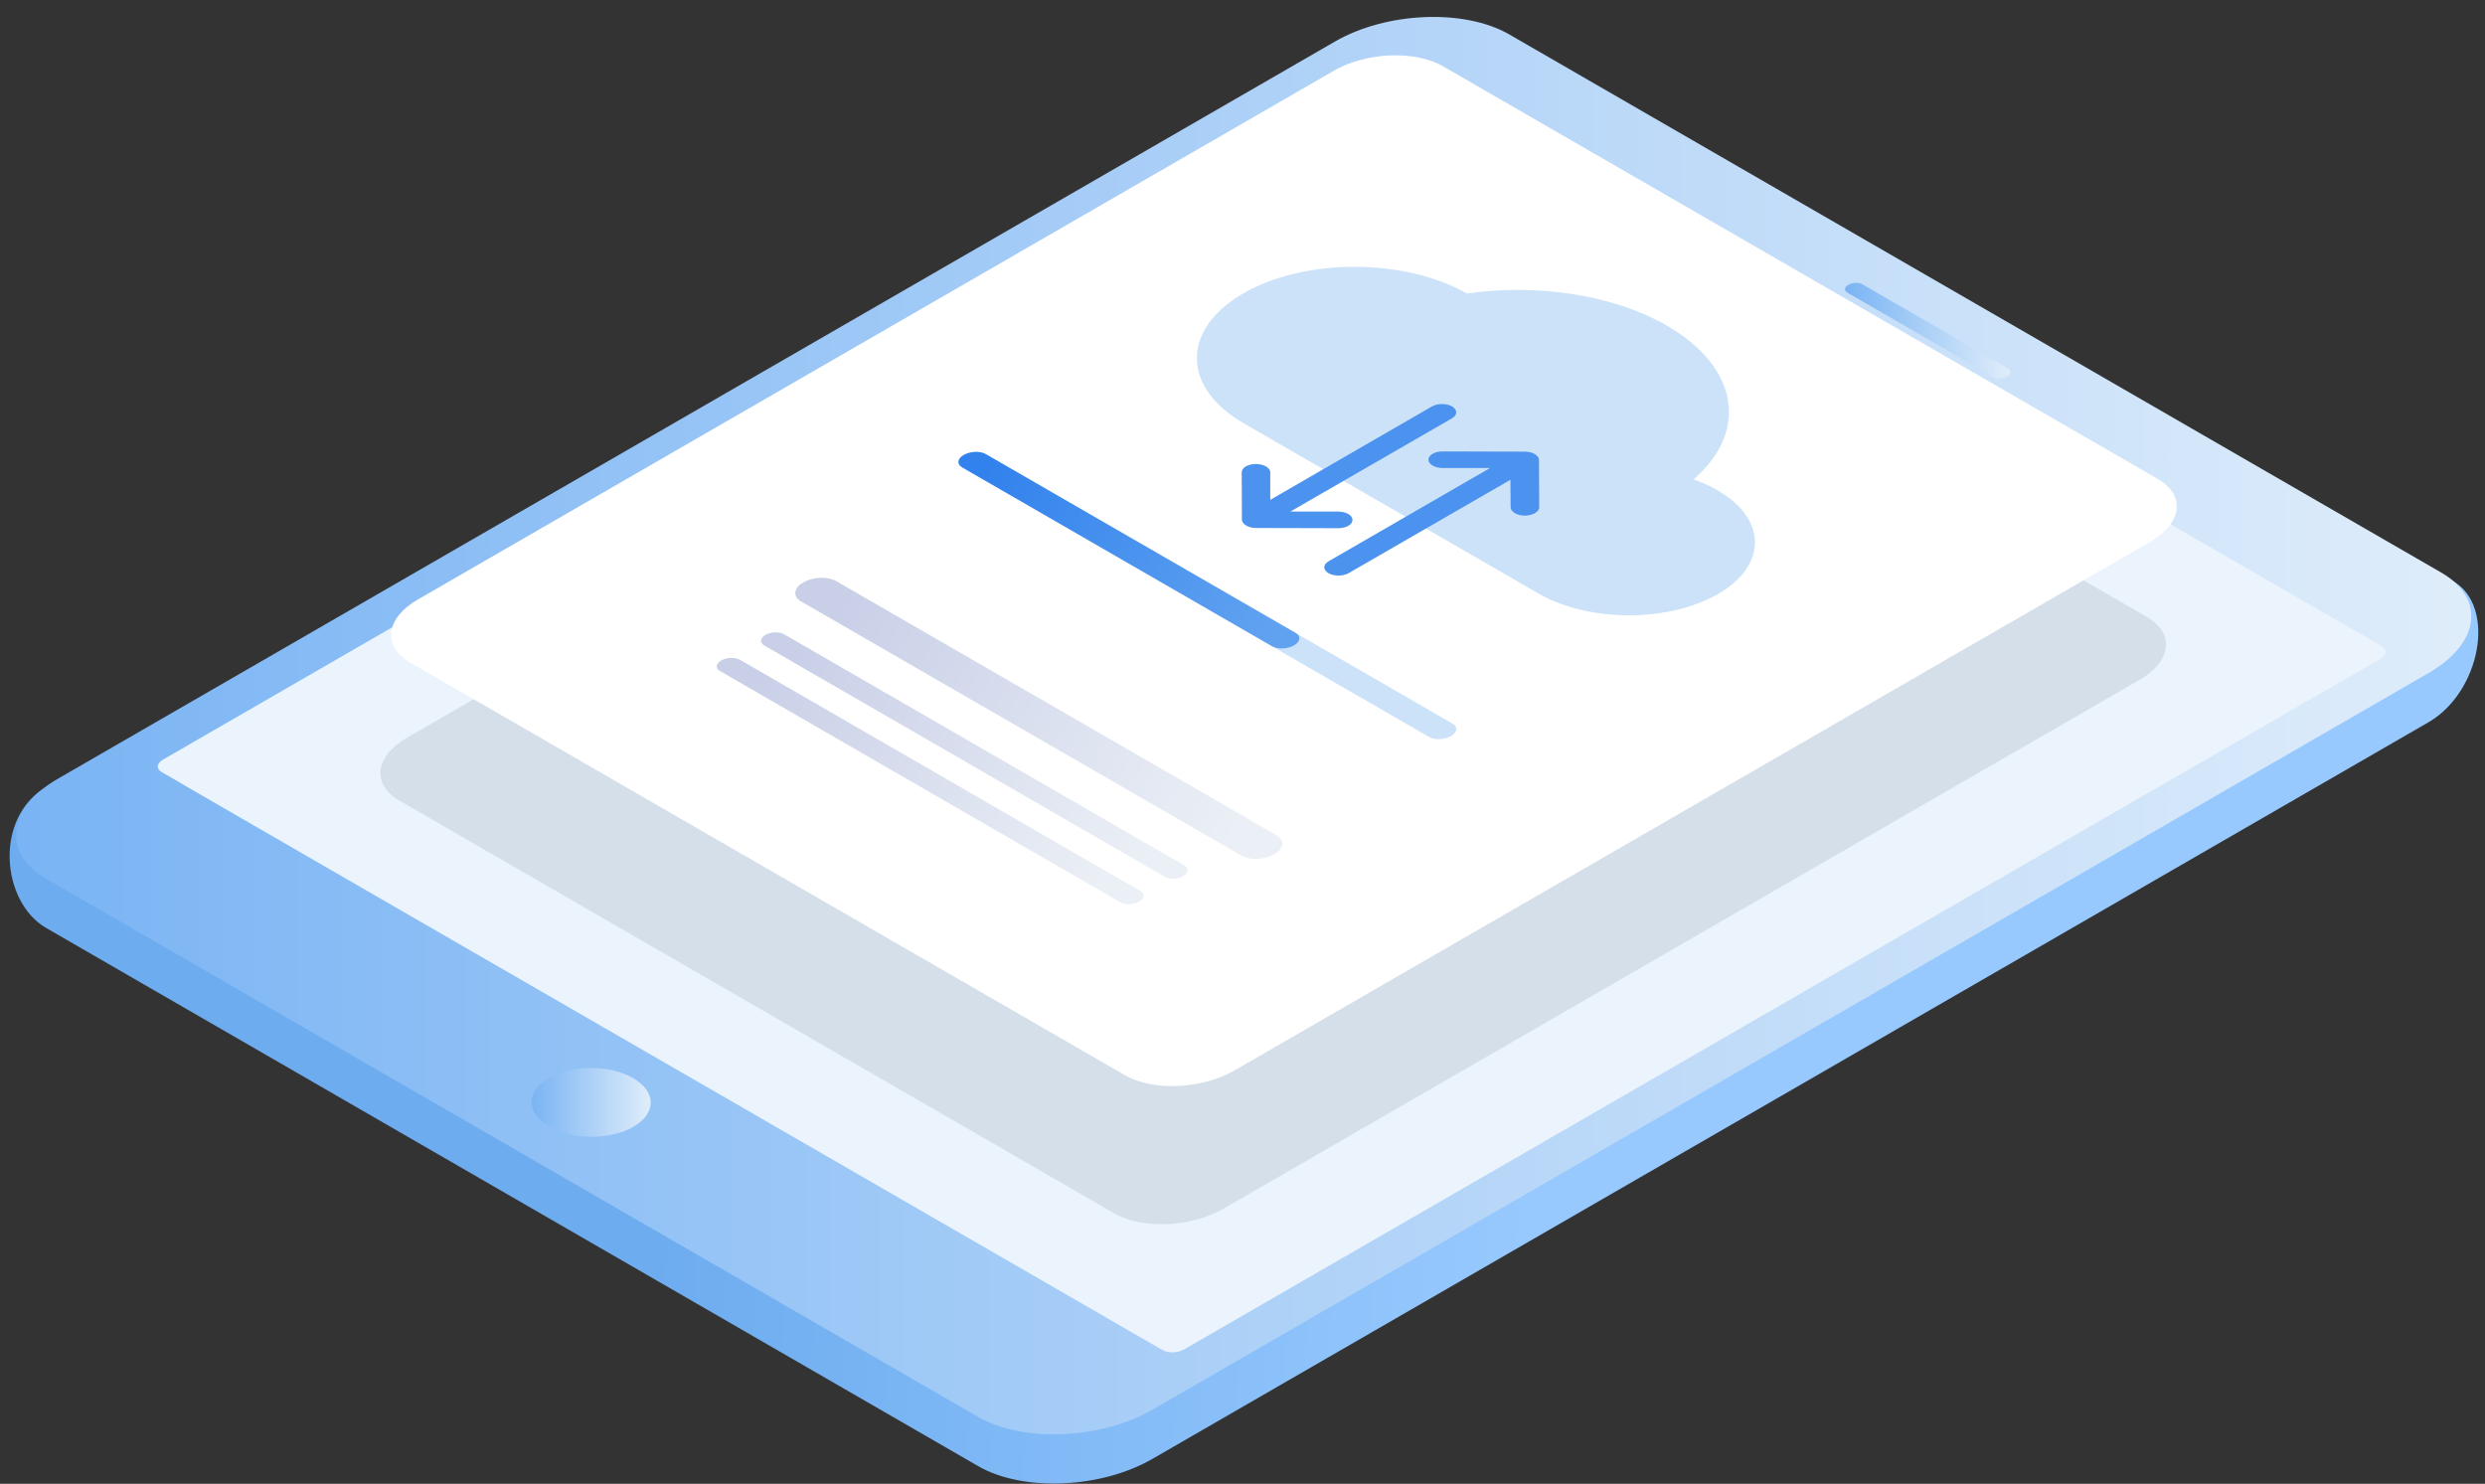
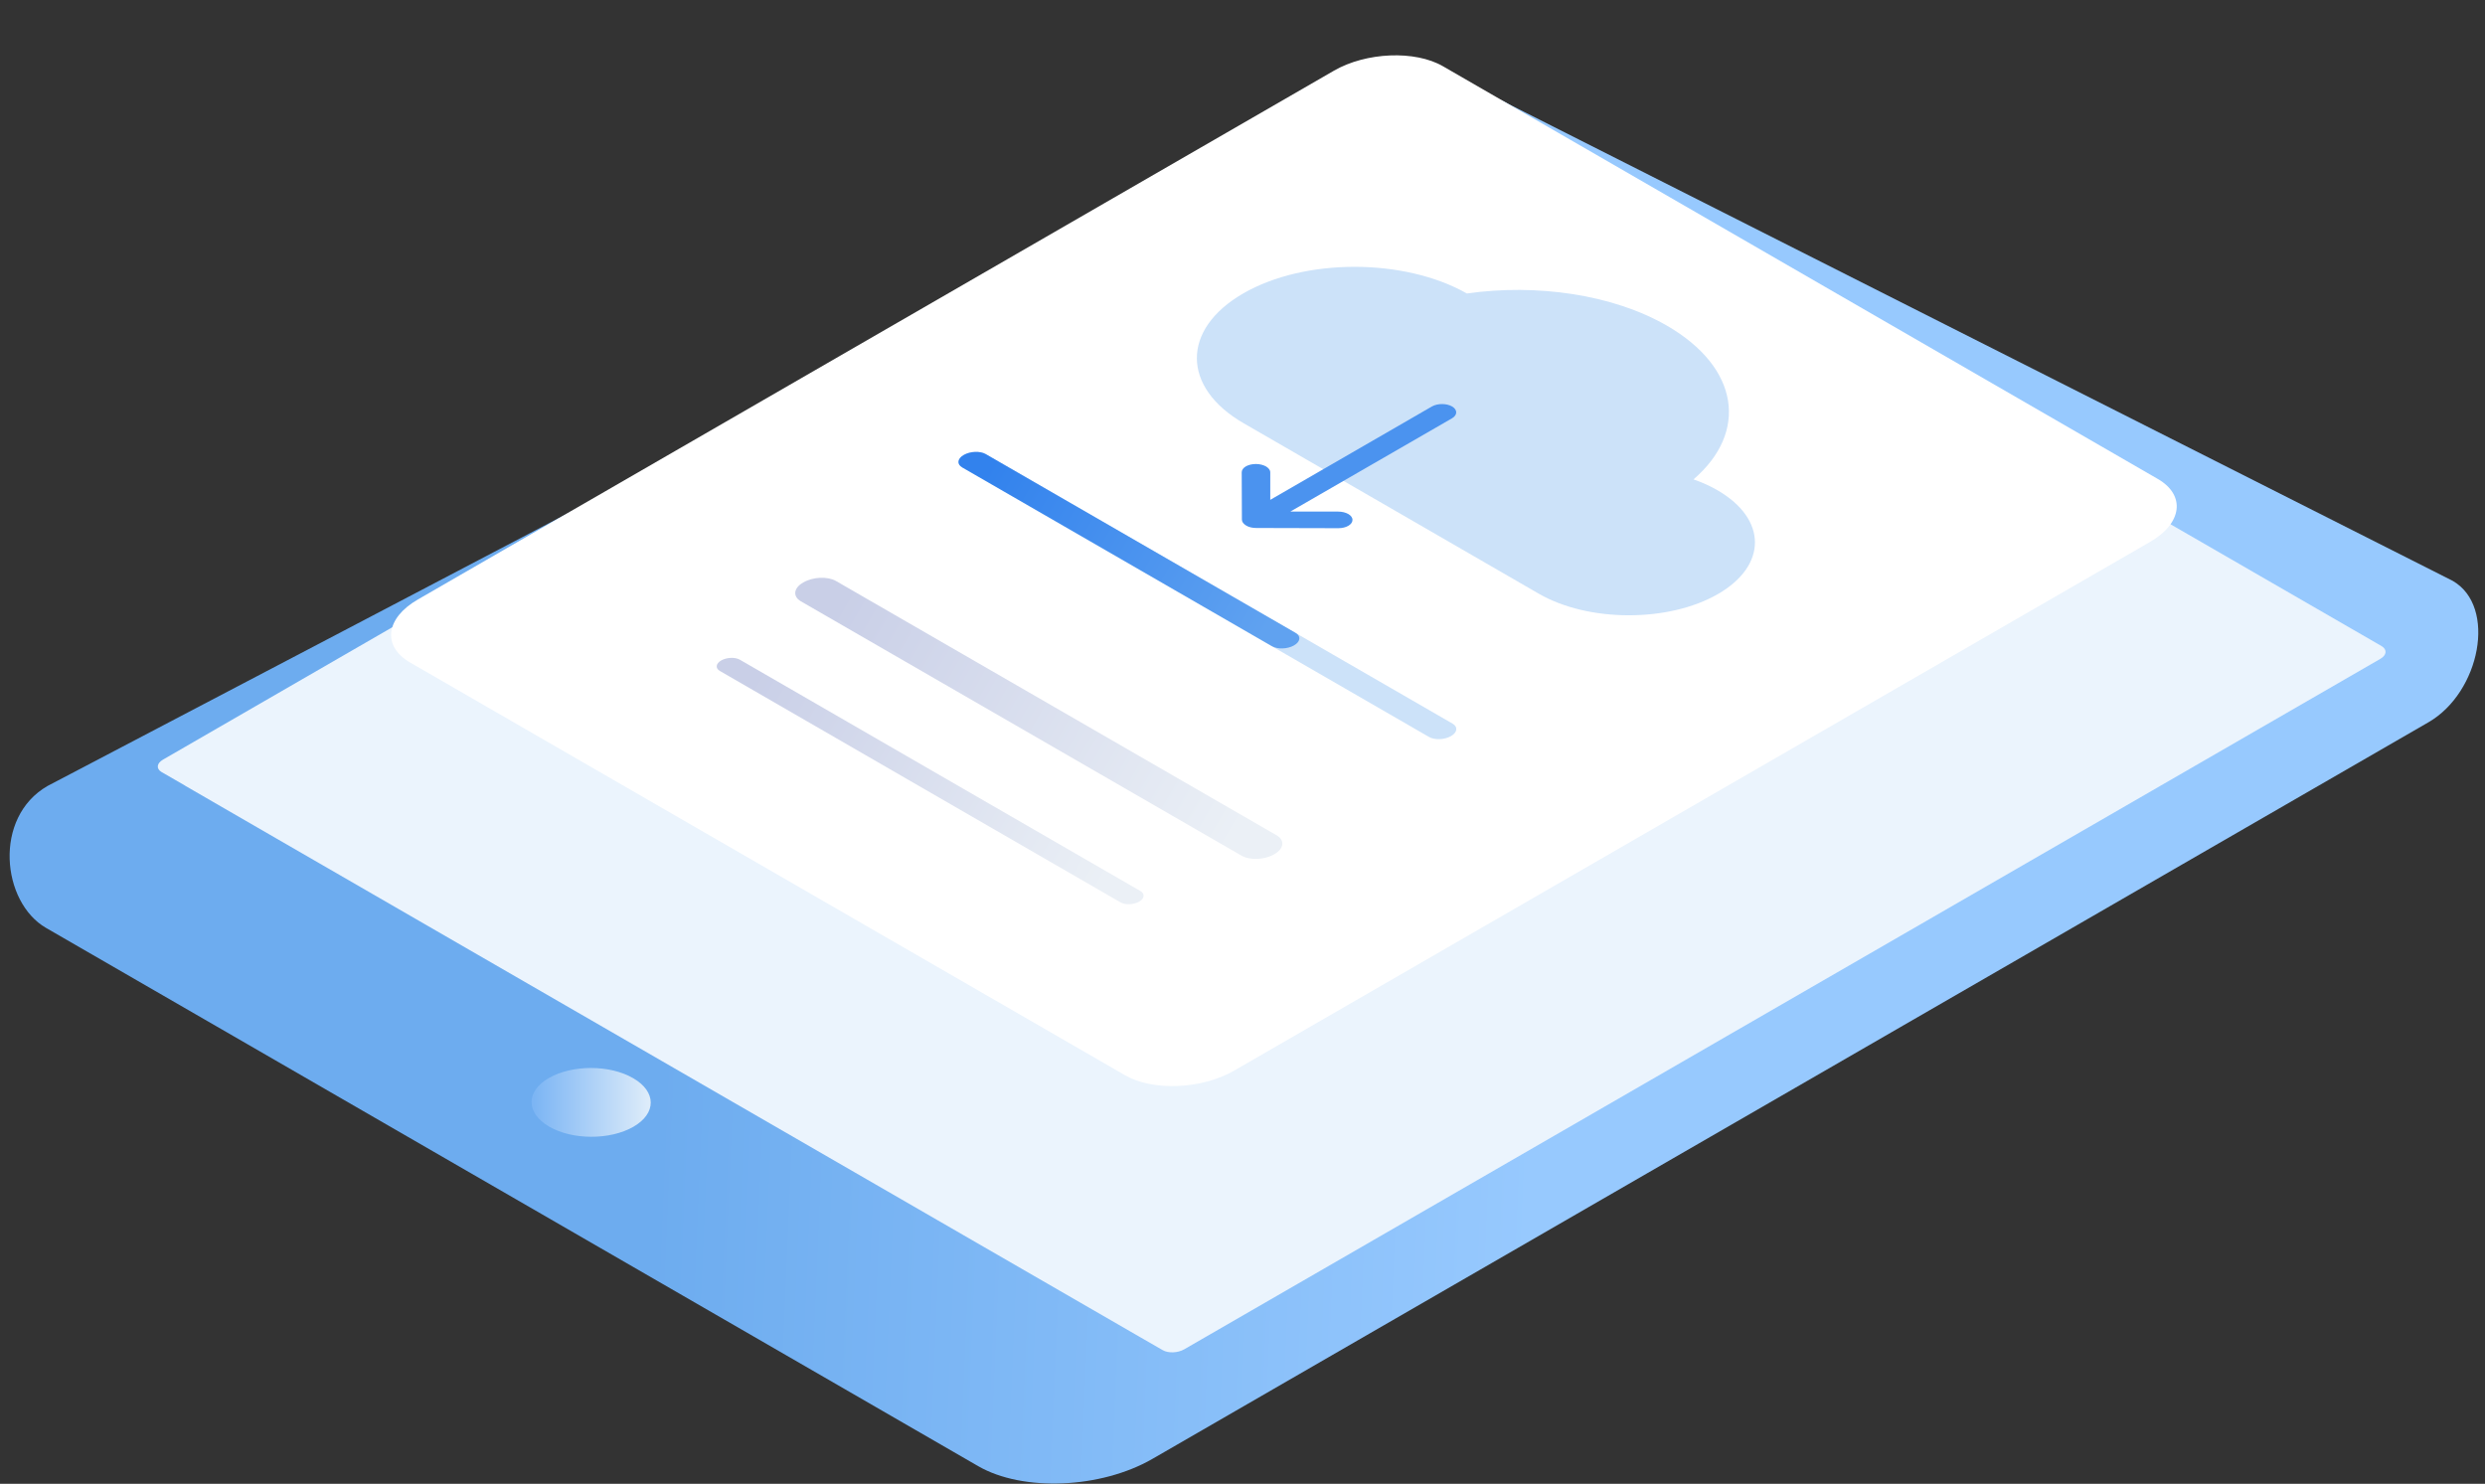
<svg xmlns="http://www.w3.org/2000/svg" width="139" height="83" viewBox="0 0 139 83" fill="none">
  <rect x="0" y="0" width="139" height="83" fill="#333333" stroke="none" />
  <path fill-rule="evenodd" clip-rule="evenodd" d="M54.719 82.014L2.578 51.906C0.086 50.467 -0.39 45.721 2.658 43.965L74.655 6.234C77.532 4.568 81.893 4.387 84.397 5.826L137.194 32.491C139.686 33.929 138.723 38.732 135.846 40.397L64.46 81.607C61.572 83.272 57.211 83.453 54.719 82.014Z" fill="url(#paint0_linear_25_4084)" />
-   <path fill-rule="evenodd" clip-rule="evenodd" d="M54.719 79.262L2.579 49.153C0.087 47.715 0.393 45.177 3.281 43.535L74.667 2.326C77.544 0.66 81.905 0.479 84.409 1.918L136.549 32.026C139.041 33.465 138.735 35.98 135.847 37.645L64.461 78.854C61.573 80.519 57.212 80.7 54.719 79.262Z" fill="url(#paint1_linear_25_4084)" />
  <path fill-rule="evenodd" clip-rule="evenodd" d="M133.15 36.852L66.239 75.478C65.888 75.682 65.344 75.705 65.038 75.524L63.758 74.787L15.435 46.888L10.36 43.954L10.349 43.943L9.035 43.184C8.729 43.002 8.763 42.697 9.114 42.493L76.026 3.866C76.377 3.662 76.909 3.639 77.226 3.821L133.23 36.149C133.535 36.342 133.501 36.648 133.15 36.852Z" fill="#EBF4FD" />
-   <path fill-rule="evenodd" clip-rule="evenodd" d="M111.492 21.084L103.336 16.372C103.132 16.258 103.166 16.055 103.393 15.93C103.619 15.794 103.971 15.783 104.163 15.896L112.319 20.608C112.523 20.721 112.489 20.925 112.262 21.05C112.036 21.186 111.696 21.197 111.492 21.084Z" fill="url(#paint2_linear_25_4084)" />
  <path fill-rule="evenodd" clip-rule="evenodd" d="M35.428 63.029C34.125 63.777 32.018 63.777 30.716 63.018C29.413 62.259 29.402 61.047 30.704 60.3C32.007 59.552 34.114 59.552 35.417 60.311C36.719 61.059 36.73 62.282 35.428 63.029Z" fill="url(#paint3_linear_25_4084)" />
-   <path opacity="0.1" fill-rule="evenodd" clip-rule="evenodd" d="M62.319 67.866L22.333 44.781C20.77 43.875 20.963 42.3 22.775 41.258L74.009 11.682C75.81 10.64 78.552 10.527 80.115 11.433L120.101 34.518C121.664 35.424 121.471 36.999 119.659 38.041L68.425 67.617C66.612 68.659 63.883 68.772 62.319 67.866Z" fill="#0C223D" />
  <path fill-rule="evenodd" clip-rule="evenodd" d="M62.92 60.141L22.934 37.056C21.37 36.149 21.563 34.575 23.375 33.533L74.61 3.957C76.411 2.915 79.152 2.801 80.715 3.707L120.701 26.793C122.264 27.699 122.072 29.274 120.259 30.316L69.025 59.892C67.213 60.934 64.483 61.047 62.92 60.141Z" fill="white" />
  <path fill-rule="evenodd" clip-rule="evenodd" d="M96.098 33.227C93.334 34.824 88.837 34.813 86.062 33.204C84.43 32.264 78.722 28.968 76.671 27.778C75.301 26.985 70.77 24.369 69.569 23.678C66.091 21.673 66.069 18.422 69.535 16.417C72.978 14.423 78.563 14.435 82.052 16.417C85.926 15.862 90.208 16.462 93.243 18.218C97.299 20.563 97.797 24.176 94.727 26.816C95.214 26.985 95.667 27.189 96.075 27.427C98.85 29.036 98.862 31.63 96.098 33.227Z" fill="#CCE2F9" />
  <path fill-rule="evenodd" clip-rule="evenodd" d="M79.934 41.224L53.824 26.147C53.507 25.966 53.552 25.649 53.914 25.445C54.277 25.241 54.821 25.218 55.138 25.4L81.248 40.477C81.565 40.658 81.519 40.975 81.157 41.179C80.794 41.383 80.251 41.405 79.934 41.224Z" fill="#CCE2F9" />
  <path fill-rule="evenodd" clip-rule="evenodd" d="M71.155 36.149L53.824 26.147C53.507 25.966 53.552 25.649 53.914 25.445C54.277 25.241 54.821 25.218 55.138 25.4L72.469 35.402C72.786 35.583 72.741 35.9 72.378 36.104C72.016 36.308 71.472 36.331 71.155 36.149Z" fill="url(#paint4_linear_25_4084)" />
-   <path d="M86.096 28.379L86.084 25.728C86.084 25.603 85.994 25.49 85.847 25.399C85.699 25.309 85.495 25.264 85.28 25.264L80.692 25.252C80.251 25.252 79.9 25.456 79.9 25.717C79.9 25.841 79.99 25.955 80.138 26.045C80.285 26.125 80.477 26.181 80.704 26.181H83.343L74.304 31.403C73.998 31.584 73.998 31.879 74.304 32.06C74.621 32.241 75.119 32.241 75.437 32.06L84.487 26.838L84.499 28.379C84.499 28.628 84.861 28.843 85.303 28.843C85.745 28.832 86.096 28.628 86.096 28.379Z" fill="#4B93EF" />
  <path d="M74.847 28.617H72.174L81.225 23.395C81.531 23.213 81.531 22.919 81.225 22.738C80.919 22.556 80.409 22.556 80.092 22.738L71.053 27.96V26.419C71.053 26.294 70.962 26.181 70.815 26.091C70.668 26.011 70.475 25.955 70.249 25.955C69.807 25.955 69.456 26.159 69.456 26.419L69.467 29.07C69.467 29.194 69.558 29.308 69.705 29.398C69.852 29.489 70.056 29.534 70.271 29.534L74.859 29.546C75.301 29.546 75.652 29.342 75.652 29.081C75.652 28.82 75.289 28.617 74.847 28.617Z" fill="#4B93EF" />
  <path d="M69.444 47.862L44.796 33.635C44.331 33.363 44.388 32.887 44.932 32.581C45.475 32.264 46.291 32.23 46.767 32.502L71.415 46.729C71.88 47.001 71.823 47.477 71.279 47.783C70.736 48.1 69.92 48.134 69.444 47.862Z" fill="url(#paint5_linear_25_4084)" />
-   <path d="M65.163 49.051L42.745 36.104C42.485 35.957 42.519 35.685 42.813 35.515C43.119 35.345 43.572 35.322 43.844 35.47L66.261 48.417C66.522 48.564 66.488 48.836 66.182 49.006C65.888 49.187 65.423 49.199 65.163 49.051Z" fill="url(#paint6_linear_25_4084)" />
  <path d="M62.682 50.479L40.265 37.531C40.004 37.384 40.038 37.112 40.344 36.942C40.65 36.772 41.103 36.75 41.375 36.897L63.792 49.844C64.052 49.992 64.018 50.263 63.724 50.433C63.407 50.615 62.954 50.626 62.682 50.479Z" fill="url(#paint7_linear_25_4084)" />
  <defs>
    <linearGradient id="paint0_linear_25_4084" x1="37.535" y1="43.481" x2="86.671" y2="45.591" gradientUnits="userSpaceOnUse">
      <stop stop-color="#6DACEF" />
      <stop offset="1" stop-color="#97C9FE" />
    </linearGradient>
    <linearGradient id="paint1_linear_25_4084" x1="0.892" y1="40.59" x2="138.225" y2="40.59" gradientUnits="userSpaceOnUse">
      <stop stop-color="#7AB4F4" />
      <stop offset="0.951" stop-color="#DAEAFA" />
      <stop offset="1" stop-color="#DFEDFA" />
    </linearGradient>
    <linearGradient id="paint2_linear_25_4084" x1="103.208" y1="18.493" x2="112.458" y2="18.493" gradientUnits="userSpaceOnUse">
      <stop stop-color="#7AB4F4" />
      <stop offset="1" stop-color="#DFEDFA" />
    </linearGradient>
    <linearGradient id="paint3_linear_25_4084" x1="29.73" y1="61.661" x2="36.396" y2="61.661" gradientUnits="userSpaceOnUse">
      <stop stop-color="#7AB4F4" />
      <stop offset="1" stop-color="#DFEDFA" />
    </linearGradient>
    <linearGradient id="paint4_linear_25_4084" x1="53.697" y1="29.009" x2="69.223" y2="37.973" gradientUnits="userSpaceOnUse">
      <stop stop-color="#3282ED" />
      <stop offset="1" stop-color="#60A2F0" />
    </linearGradient>
    <linearGradient id="paint5_linear_25_4084" x1="44.716" y1="37.643" x2="66.89" y2="50.446" gradientUnits="userSpaceOnUse">
      <stop stop-color="#C9CFE7" />
      <stop offset="1" stop-color="#EBF0F6" />
    </linearGradient>
    <linearGradient id="paint6_linear_25_4084" x1="42.658" y1="40.02" x2="62.256" y2="51.335" gradientUnits="userSpaceOnUse">
      <stop stop-color="#C9CFE7" />
      <stop offset="1" stop-color="#EBF0F6" />
    </linearGradient>
    <linearGradient id="paint7_linear_25_4084" x1="40.184" y1="41.449" x2="59.78" y2="52.764" gradientUnits="userSpaceOnUse">
      <stop stop-color="#C9CFE7" />
      <stop offset="1" stop-color="#EBF0F6" />
    </linearGradient>
  </defs>
</svg>